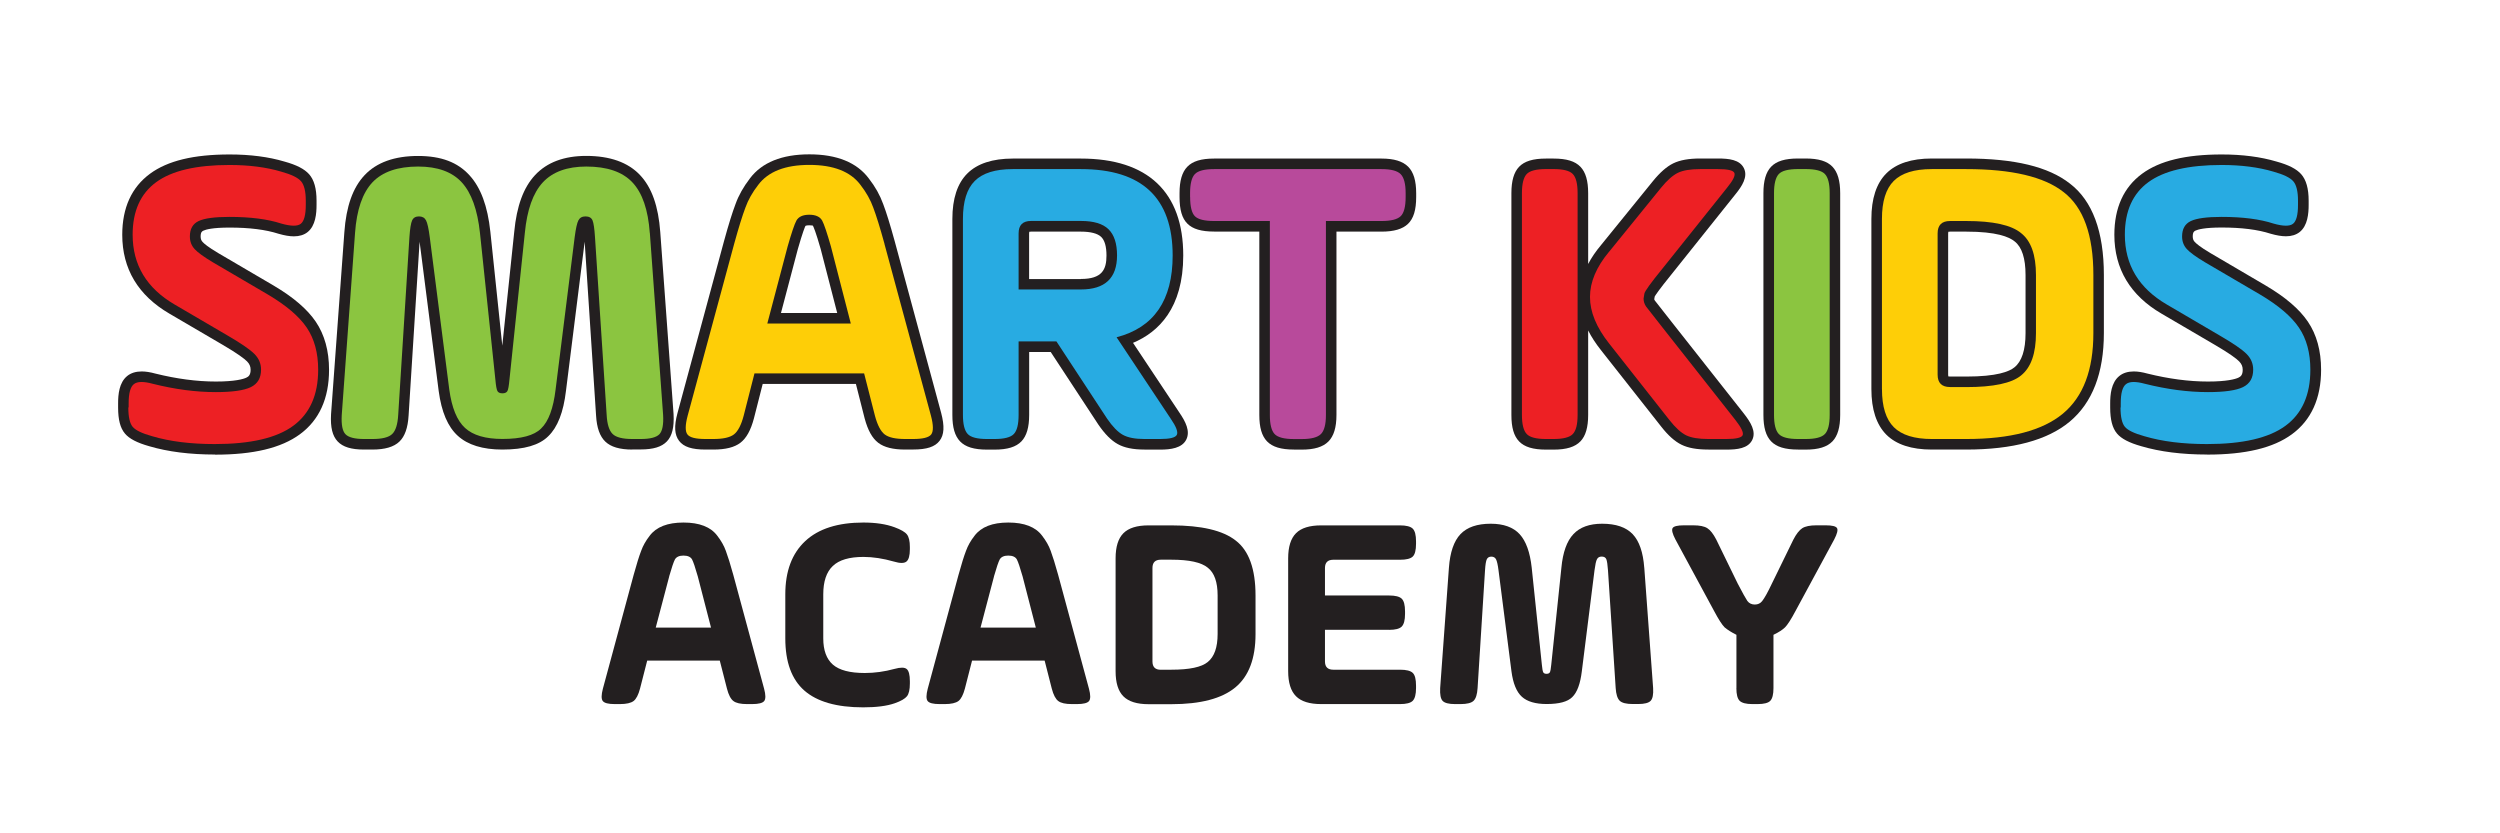
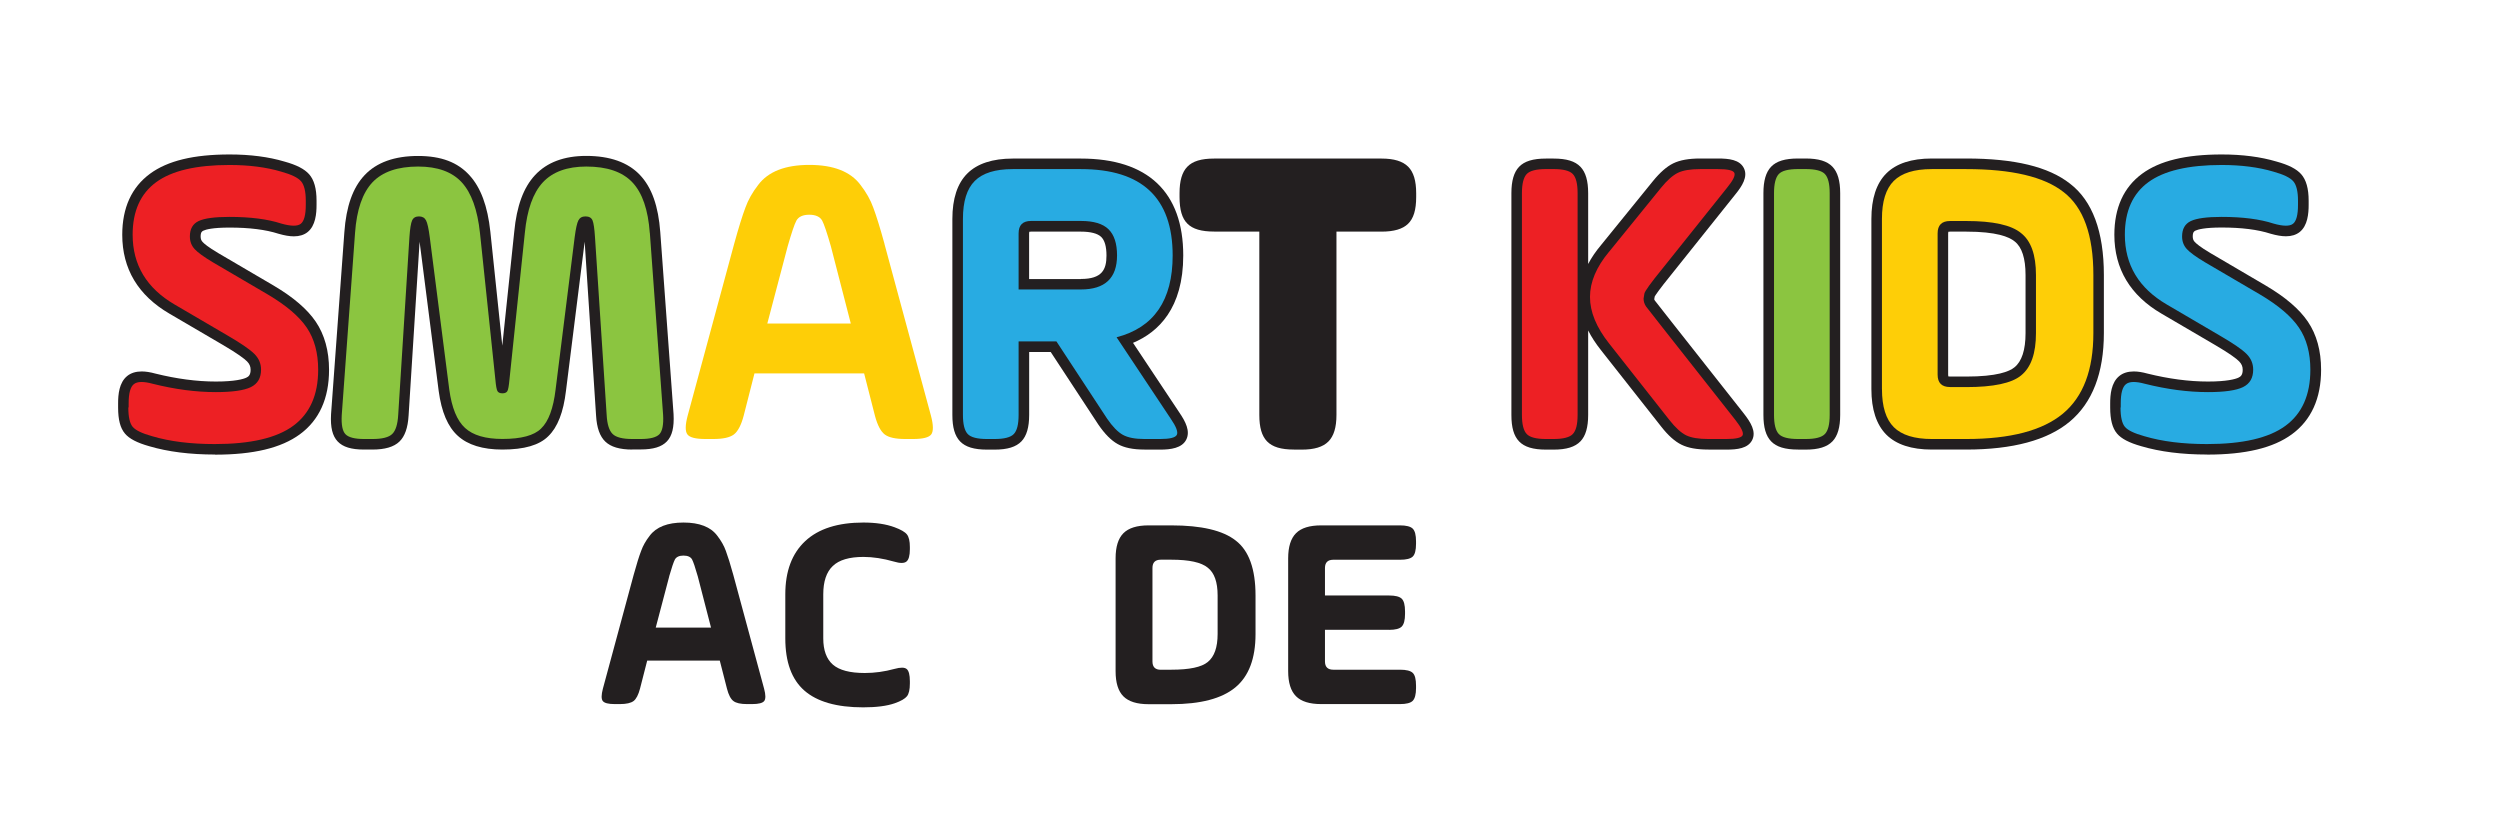
<svg xmlns="http://www.w3.org/2000/svg" width="450" zoomAndPan="magnify" viewBox="0 0 337.5 112.5" height="150" preserveAspectRatio="xMidYMid meet" version="1.0">
  <path fill="#231f20" d="M 29.027 61.363 C 25.656 61.363 22.672 60.988 20.156 60.242 C 18.516 59.781 17.457 59.234 16.867 58.531 C 16.234 57.781 15.945 56.664 15.945 55.008 L 15.945 54.449 C 15.945 53.285 16.07 51.645 17.18 50.754 C 17.684 50.348 18.344 50.145 19.129 50.145 C 19.676 50.145 20.281 50.242 20.996 50.438 C 23.828 51.141 26.578 51.508 29.141 51.508 C 31.703 51.508 32.852 51.18 33.254 50.984 C 33.547 50.844 33.832 50.641 33.832 49.914 C 33.832 49.473 33.684 49.125 33.352 48.789 C 33 48.438 32.145 47.77 30.055 46.547 L 22.875 42.344 C 18.648 39.879 16.504 36.297 16.504 31.695 C 16.504 28.055 17.766 25.281 20.254 23.453 C 22.637 21.699 26.152 20.852 30.992 20.852 C 33.766 20.852 36.262 21.172 38.402 21.812 C 40.031 22.262 41.094 22.809 41.73 23.52 C 42.406 24.285 42.734 25.453 42.734 27.102 L 42.734 27.664 C 42.734 28.824 42.609 30.473 41.52 31.336 C 41.051 31.711 40.426 31.906 39.676 31.906 C 39.094 31.906 38.418 31.793 37.609 31.559 C 35.879 31 33.668 30.723 30.992 30.723 C 28.684 30.723 27.785 30.984 27.453 31.141 C 27.305 31.215 27.086 31.312 27.086 31.926 C 27.086 32.242 27.168 32.477 27.355 32.668 C 27.543 32.879 28.07 33.344 29.477 34.176 L 36.926 38.543 C 39.602 40.125 41.469 41.723 42.629 43.43 C 43.812 45.176 44.422 47.367 44.422 49.922 C 44.422 53.789 43.094 56.719 40.473 58.637 C 37.953 60.48 34.215 61.379 29.035 61.379 Z M 29.027 61.363 " fill-opacity="1" fill-rule="nonzero" />
  <path fill="#231f20" d="M 85.367 60.691 C 83.66 60.691 82.469 60.336 81.719 59.617 C 80.977 58.906 80.566 57.754 80.469 56.098 L 78.93 32.633 L 76.406 52.77 C 76.062 55.66 75.281 57.668 74.016 58.891 C 72.809 60.098 70.777 60.691 67.809 60.691 C 65.172 60.691 63.148 60.066 61.801 58.832 C 60.449 57.602 59.605 55.625 59.223 52.785 L 56.645 32.633 L 55.16 56.102 C 55.062 57.754 54.656 58.906 53.918 59.617 C 53.168 60.336 51.969 60.691 50.266 60.691 L 49.141 60.691 C 47.426 60.691 46.293 60.344 45.59 59.602 C 44.879 58.859 44.594 57.691 44.691 55.93 L 46.488 31.352 C 46.738 27.844 47.637 25.316 49.234 23.633 C 50.852 21.922 53.273 21.055 56.434 21.055 C 59.598 21.055 61.785 21.922 63.367 23.648 C 64.902 25.316 65.832 27.82 66.199 31.297 L 67.809 46.66 L 69.422 31.297 C 69.75 27.82 70.672 25.305 72.238 23.633 C 73.844 21.914 76.16 21.047 79.141 21.047 C 82.34 21.047 84.777 21.914 86.395 23.625 C 87.992 25.309 88.883 27.836 89.137 31.344 L 90.93 55.895 C 91.027 57.676 90.742 58.848 90.031 59.59 C 89.324 60.332 88.195 60.676 86.477 60.676 L 85.355 60.676 Z M 85.367 60.691 " fill-opacity="1" fill-rule="nonzero" />
-   <path fill="#231f20" d="M 122.203 60.691 C 120.555 60.691 119.371 60.391 118.566 59.781 C 117.758 59.168 117.16 58.09 116.73 56.492 L 115.547 51.832 L 102.965 51.832 L 101.781 56.477 C 101.355 58.09 100.754 59.168 99.945 59.781 C 99.145 60.391 97.953 60.691 96.309 60.691 L 95.246 60.691 C 93.402 60.691 92.301 60.332 91.68 59.52 C 91.059 58.711 90.98 57.551 91.461 55.766 L 97.742 32.551 C 98.355 30.316 98.867 28.676 99.301 27.535 C 99.711 26.383 100.371 25.215 101.242 24.082 C 102.852 21.938 105.551 20.836 109.262 20.836 C 112.969 20.836 115.676 21.93 117.293 24.098 C 118.156 25.199 118.809 26.375 119.234 27.559 C 119.656 28.668 120.164 30.309 120.777 32.535 L 127.059 55.75 C 127.531 57.551 127.465 58.703 126.84 59.512 C 126.219 60.324 125.117 60.684 123.273 60.684 L 122.211 60.684 Z M 113.023 42.254 L 110.789 33.605 C 110.137 31.328 109.836 30.645 109.738 30.457 C 109.738 30.457 109.738 30.457 109.73 30.457 C 109.695 30.457 109.551 30.414 109.254 30.414 C 108.863 30.414 108.734 30.496 108.734 30.496 C 108.668 30.633 108.375 31.297 107.703 33.645 L 105.43 42.254 Z M 113.023 42.254 " fill-opacity="1" fill-rule="nonzero" />
  <path fill="#231f20" d="M 154.496 60.691 C 152.965 60.691 151.781 60.449 150.891 59.949 C 150.012 59.461 149.16 58.605 148.281 57.324 L 141.844 47.516 L 138.938 47.516 L 138.938 56.012 C 138.938 57.676 138.598 58.848 137.895 59.582 C 137.168 60.336 136.016 60.699 134.262 60.699 L 133.25 60.699 C 131.496 60.699 130.34 60.344 129.613 59.59 C 128.902 58.848 128.57 57.715 128.57 56.02 L 128.57 29.559 C 128.57 26.824 129.246 24.754 130.59 23.422 C 131.922 22.09 133.992 21.406 136.727 21.406 L 145.922 21.406 C 154.957 21.406 159.738 25.934 159.738 34.492 C 159.738 41.609 156.383 44.848 152.957 46.285 L 159.277 55.789 C 160.023 56.898 160.723 58.195 160.145 59.348 C 159.566 60.504 158.031 60.699 156.629 60.699 L 154.5 60.699 Z M 145.922 37.66 C 148.785 37.66 149.375 36.395 149.375 34.492 C 149.375 33.293 149.137 32.445 148.656 31.98 C 148.176 31.516 147.234 31.27 145.922 31.27 L 139.191 31.27 C 139.078 31.27 139.004 31.277 138.953 31.289 C 138.945 31.336 138.93 31.41 138.93 31.531 L 138.93 37.676 L 145.914 37.676 Z M 145.922 37.66 " fill-opacity="1" fill-rule="nonzero" />
  <path fill="#231f20" d="M 174.684 60.691 C 172.93 60.691 171.777 60.336 171.047 59.582 C 170.336 58.84 170.008 57.707 170.008 56.012 L 170.008 31.262 L 163.922 31.262 C 162.176 31.262 161.027 30.922 160.301 30.195 C 159.574 29.477 159.238 28.324 159.238 26.586 L 159.238 26.082 C 159.238 24.41 159.574 23.25 160.281 22.516 C 161.008 21.758 162.16 21.406 163.914 21.406 L 186.508 21.406 C 188.188 21.406 189.363 21.766 190.098 22.5 C 190.832 23.234 191.184 24.402 191.184 26.09 L 191.184 26.594 C 191.184 28.344 190.832 29.5 190.074 30.227 C 189.348 30.922 188.18 31.27 186.508 31.27 L 180.422 31.27 L 180.422 56.02 C 180.422 57.699 180.062 58.875 179.328 59.609 C 178.594 60.344 177.426 60.699 175.738 60.699 L 174.676 60.699 Z M 174.684 60.691 " fill-opacity="1" fill-rule="nonzero" />
  <path fill="#231f20" d="M 230.633 60.691 C 229.09 60.691 227.906 60.48 227.008 60.039 C 226.109 59.602 225.199 58.793 224.242 57.566 L 216.117 47.254 C 215.422 46.375 214.844 45.492 214.402 44.613 L 214.402 56.012 C 214.402 57.676 214.066 58.848 213.359 59.582 C 212.633 60.336 211.48 60.699 209.727 60.699 L 208.715 60.699 C 206.961 60.699 205.805 60.344 205.078 59.59 C 204.367 58.848 204.039 57.715 204.039 56.02 L 204.039 26.082 C 204.039 24.41 204.375 23.25 205.078 22.516 C 205.805 21.758 206.961 21.406 208.715 21.406 L 209.727 21.406 C 211.48 21.406 212.633 21.758 213.359 22.516 C 214.066 23.25 214.402 24.41 214.402 26.082 L 214.402 35.637 C 214.852 34.773 215.438 33.922 216.148 33.074 L 223.141 24.457 C 224.105 23.273 225.008 22.484 225.891 22.051 C 226.789 21.617 227.973 21.398 229.516 21.398 L 231.93 21.398 C 233.406 21.398 234.852 21.555 235.422 22.695 C 236.008 23.863 235.168 25.145 234.27 26.246 L 225.59 37.113 C 223.934 39.152 223.5 39.832 223.387 40.027 C 223.352 40.207 223.328 40.336 223.32 40.41 C 223.32 40.41 223.344 40.473 223.395 40.562 L 225.598 43.371 L 235.406 55.812 C 236.336 56.996 237.117 58.254 236.547 59.402 C 235.977 60.539 234.531 60.699 233.055 60.699 L 230.641 60.699 Z M 230.633 60.691 " fill-opacity="1" fill-rule="nonzero" />
  <path fill="#231f20" d="M 242.738 60.691 C 240.984 60.691 239.828 60.336 239.102 59.582 C 238.391 58.84 238.062 57.707 238.062 56.012 L 238.062 26.074 C 238.062 24.402 238.398 23.242 239.102 22.508 C 239.828 21.75 240.984 21.398 242.738 21.398 L 243.75 21.398 C 245.504 21.398 246.656 21.75 247.383 22.508 C 248.082 23.242 248.426 24.402 248.426 26.074 L 248.426 56.012 C 248.426 57.676 248.086 58.848 247.383 59.582 C 246.656 60.336 245.504 60.699 243.75 60.699 L 242.738 60.699 Z M 242.738 60.691 " fill-opacity="1" fill-rule="nonzero" />
  <path fill="#231f20" d="M 260.789 60.691 C 258.055 60.691 255.992 60.016 254.652 58.676 C 253.32 57.332 252.637 55.273 252.637 52.535 L 252.637 29.551 C 252.637 26.816 253.312 24.754 254.652 23.414 C 255.988 22.074 258.055 21.398 260.789 21.398 L 265.445 21.398 C 271.965 21.398 276.543 22.508 279.441 24.785 C 282.477 27.102 284.023 31.262 284.023 37.121 L 284.023 44.969 C 284.023 50.363 282.465 54.387 279.391 56.941 C 276.395 59.43 271.703 60.691 265.445 60.691 Z M 263.023 50.812 C 263.07 50.82 263.145 50.836 263.262 50.836 L 265.453 50.836 C 269.574 50.836 271.258 50.16 271.949 49.59 C 272.945 48.789 273.449 47.238 273.449 44.977 L 273.449 37.129 C 273.449 34.871 272.953 33.352 271.98 32.594 C 271.23 31.973 269.52 31.27 265.453 31.27 L 263.262 31.27 C 263.152 31.27 263.074 31.277 263.023 31.289 C 263.016 31.336 263 31.41 263 31.531 L 263 50.586 C 263 50.699 263.008 50.773 263.023 50.828 Z M 263.023 50.812 " fill-opacity="1" fill-rule="nonzero" />
  <path fill="#231f20" d="M 297.961 61.363 C 294.59 61.363 291.605 60.988 289.086 60.242 C 287.445 59.781 286.391 59.234 285.797 58.531 C 285.168 57.781 284.875 56.664 284.875 55.008 L 284.875 54.449 C 284.875 53.285 285.004 51.645 286.113 50.754 C 286.613 50.348 287.273 50.145 288.062 50.145 C 288.609 50.145 289.215 50.242 289.926 50.438 C 292.762 51.141 295.512 51.508 298.074 51.508 C 300.637 51.508 301.781 51.18 302.188 50.984 C 302.48 50.844 302.766 50.641 302.766 49.914 C 302.766 49.473 302.613 49.125 302.285 48.789 C 301.934 48.438 301.078 47.762 298.988 46.547 L 291.809 42.344 C 287.582 39.879 285.438 36.297 285.438 31.695 C 285.438 28.055 286.695 25.281 289.184 23.453 C 291.57 21.699 295.082 20.852 299.926 20.852 C 302.703 20.852 305.191 21.172 307.336 21.812 C 308.969 22.262 310.035 22.809 310.664 23.52 C 311.336 24.285 311.668 25.453 311.668 27.102 L 311.668 27.664 C 311.668 28.824 311.539 30.465 310.453 31.328 C 309.973 31.703 309.359 31.898 308.609 31.898 C 308.023 31.898 307.352 31.785 306.543 31.555 C 304.809 30.992 302.602 30.715 299.926 30.715 C 297.617 30.715 296.719 30.977 296.387 31.133 C 296.238 31.207 296.02 31.305 296.02 31.922 C 296.02 32.234 296.102 32.461 296.289 32.66 C 296.477 32.863 297 33.336 298.41 34.168 L 305.859 38.539 C 308.535 40.117 310.402 41.715 311.562 43.422 C 312.746 45.168 313.348 47.352 313.348 49.914 C 313.348 53.781 312.02 56.711 309.402 58.629 C 306.887 60.473 303.148 61.371 297.969 61.371 Z M 297.961 61.363 " fill-opacity="1" fill-rule="nonzero" />
  <path fill="#ed2024" d="M 17.367 55 L 17.367 54.441 C 17.367 53.09 17.602 52.238 18.066 51.863 C 18.527 51.488 19.383 51.473 20.613 51.809 C 23.602 52.559 26.441 52.934 29.133 52.934 C 31.375 52.934 32.957 52.707 33.871 52.258 C 34.785 51.809 35.242 51.023 35.242 49.906 C 35.242 49.082 34.941 48.379 34.34 47.777 C 33.742 47.18 32.551 46.359 30.754 45.312 L 23.574 41.109 C 19.797 38.906 17.906 35.766 17.906 31.688 C 17.906 28.512 18.965 26.148 21.078 24.598 C 23.191 23.047 26.488 22.273 30.969 22.273 C 33.621 22.273 35.961 22.574 37.977 23.176 C 39.324 23.551 40.211 23.977 40.637 24.465 C 41.062 24.949 41.281 25.828 41.281 27.102 L 41.281 27.664 C 41.281 29.012 41.055 29.859 40.605 30.211 C 40.156 30.562 39.281 30.555 37.969 30.18 C 36.141 29.582 33.801 29.281 30.961 29.281 C 28.984 29.281 27.598 29.469 26.809 29.844 C 26.023 30.219 25.633 30.91 25.633 31.922 C 25.633 32.594 25.852 33.164 26.277 33.629 C 26.707 34.094 27.523 34.684 28.715 35.398 L 36.172 39.766 C 38.637 41.227 40.383 42.711 41.41 44.227 C 42.434 45.738 42.953 47.637 42.953 49.914 C 42.953 53.316 41.828 55.84 39.586 57.484 C 37.348 59.133 33.809 59.949 28.992 59.949 C 25.738 59.949 22.914 59.598 20.523 58.883 C 19.172 58.508 18.312 58.09 17.914 57.625 C 17.523 57.16 17.324 56.289 17.324 55.016 Z M 17.367 55 " fill-opacity="1" fill-rule="nonzero" />
  <path fill="#8bc540" d="M 87.73 31.457 L 89.52 56.012 C 89.594 57.324 89.422 58.195 89.02 58.621 C 88.605 59.047 87.766 59.266 86.492 59.266 L 85.367 59.266 C 84.059 59.266 83.172 59.043 82.707 58.59 C 82.242 58.141 81.965 57.281 81.898 56.012 L 80.324 32.016 C 80.25 30.855 80.137 30.098 79.988 29.746 C 79.84 29.395 79.523 29.215 79.035 29.215 C 78.586 29.215 78.273 29.395 78.086 29.746 C 77.898 30.098 77.734 30.855 77.582 32.016 L 75.004 52.59 C 74.703 55.129 74.055 56.891 73.043 57.855 C 72.105 58.793 70.367 59.258 67.824 59.258 C 65.547 59.258 63.859 58.766 62.781 57.773 C 61.695 56.785 60.992 55.055 60.652 52.59 L 58.016 32.016 C 57.867 30.855 57.699 30.098 57.512 29.746 C 57.324 29.395 57.012 29.215 56.562 29.215 C 56.113 29.215 55.805 29.395 55.641 29.746 C 55.477 30.098 55.348 30.855 55.273 32.016 L 53.758 56.012 C 53.684 57.289 53.414 58.141 52.949 58.59 C 52.484 59.043 51.594 59.266 50.289 59.266 L 49.164 59.266 C 47.891 59.266 47.051 59.047 46.641 58.621 C 46.227 58.195 46.062 57.324 46.137 56.012 L 47.93 31.457 C 48.152 28.316 48.941 26.039 50.281 24.613 C 51.629 23.195 53.684 22.484 56.449 22.484 C 59.066 22.484 61.027 23.195 62.332 24.613 C 63.645 26.039 64.461 28.316 64.797 31.457 L 66.875 51.246 C 66.949 52.07 67.039 52.582 67.152 52.793 C 67.262 52.992 67.488 53.098 67.824 53.098 C 68.164 53.098 68.387 52.992 68.5 52.793 C 68.613 52.59 68.703 52.07 68.777 51.246 L 70.852 31.457 C 71.152 28.316 71.961 26.039 73.289 24.613 C 74.613 23.195 76.57 22.484 79.148 22.484 C 81.953 22.484 84.027 23.195 85.367 24.613 C 86.719 26.039 87.496 28.316 87.723 31.457 Z M 87.73 31.457 " fill-opacity="1" fill-rule="nonzero" />
  <path fill="#fece07" d="M 119.398 32.918 L 125.68 56.125 C 126.016 57.398 126.023 58.238 125.711 58.652 C 125.395 59.062 124.578 59.266 123.273 59.266 L 122.211 59.266 C 120.898 59.266 119.977 59.062 119.438 58.652 C 118.898 58.238 118.457 57.398 118.117 56.125 L 116.656 50.406 L 101.855 50.406 L 100.395 56.125 C 100.059 57.398 99.613 58.238 99.074 58.652 C 98.535 59.062 97.605 59.266 96.305 59.266 L 95.238 59.266 C 93.926 59.266 93.117 59.062 92.805 58.652 C 92.488 58.238 92.496 57.398 92.832 56.125 L 99.113 32.918 C 99.711 30.75 100.215 29.125 100.625 28.039 C 101 26.988 101.578 25.961 102.367 24.949 C 103.715 23.16 106.008 22.262 109.262 22.262 C 112.512 22.262 114.812 23.16 116.156 24.949 C 116.941 25.961 117.52 26.988 117.895 28.039 C 118.305 29.125 118.809 30.75 119.406 32.918 Z M 106.336 33.254 L 103.586 43.68 L 114.859 43.68 L 112.168 33.254 C 111.645 31.426 111.254 30.266 110.992 29.777 C 110.691 29.254 110.113 28.988 109.254 28.988 C 108.391 28.988 107.812 29.254 107.516 29.777 C 107.25 30.266 106.863 31.426 106.336 33.254 Z M 106.336 33.254 " fill-opacity="1" fill-rule="nonzero" />
  <path fill="#28abe2" d="M 158.309 34.484 C 158.309 40.539 155.785 44.219 150.738 45.531 L 158.082 56.574 C 158.797 57.625 159.059 58.328 158.871 58.703 C 158.684 59.078 157.934 59.266 156.629 59.266 L 154.5 59.266 C 153.227 59.266 152.262 59.078 151.586 58.703 C 150.91 58.328 150.199 57.602 149.457 56.516 L 142.617 46.09 L 137.512 46.09 L 137.512 56.012 C 137.512 57.289 137.297 58.141 136.867 58.59 C 136.441 59.043 135.57 59.266 134.262 59.266 L 133.25 59.266 C 131.938 59.266 131.066 59.043 130.641 58.59 C 130.215 58.141 129.996 57.281 129.996 56.012 L 129.996 29.551 C 129.996 27.199 130.527 25.488 131.594 24.426 C 132.656 23.363 134.363 22.828 136.727 22.828 L 145.922 22.828 C 154.18 22.828 158.309 26.719 158.309 34.492 Z M 145.922 29.828 L 139.191 29.828 C 138.066 29.828 137.512 30.391 137.512 31.508 L 137.512 39.078 L 145.922 39.078 C 149.172 39.078 150.801 37.547 150.801 34.484 C 150.801 32.879 150.418 31.703 149.652 30.953 C 148.891 30.203 147.645 29.828 145.93 29.828 Z M 145.922 29.828 " fill-opacity="1" fill-rule="nonzero" />
-   <path fill="#b84a9b" d="M 160.66 26.586 L 160.66 26.082 C 160.66 24.816 160.879 23.953 161.305 23.504 C 161.734 23.055 162.602 22.828 163.914 22.828 L 186.508 22.828 C 187.777 22.828 188.637 23.055 189.086 23.504 C 189.535 23.953 189.762 24.816 189.762 26.082 L 189.762 26.586 C 189.762 27.895 189.535 28.766 189.086 29.191 C 188.637 29.621 187.777 29.836 186.508 29.836 L 179 29.836 L 179 56.02 C 179 57.297 178.773 58.148 178.324 58.598 C 177.875 59.047 177.016 59.273 175.746 59.273 L 174.684 59.273 C 173.371 59.273 172.504 59.047 172.074 58.598 C 171.648 58.148 171.43 57.289 171.43 56.02 L 171.43 29.836 L 163.922 29.836 C 162.609 29.836 161.742 29.621 161.312 29.191 C 160.887 28.766 160.668 27.895 160.668 26.586 Z M 160.66 26.586 " fill-opacity="1" fill-rule="nonzero" />
  <path fill="#ed2024" d="M 205.461 56.012 L 205.461 26.074 C 205.461 24.809 205.68 23.945 206.105 23.496 C 206.531 23.047 207.402 22.824 208.715 22.824 L 209.727 22.824 C 211.035 22.824 211.906 23.047 212.332 23.496 C 212.762 23.945 212.977 24.809 212.977 26.074 L 212.977 56.012 C 212.977 57.289 212.762 58.141 212.332 58.59 C 211.906 59.043 211.035 59.266 209.727 59.266 L 208.715 59.266 C 207.402 59.266 206.531 59.043 206.105 58.59 C 205.68 58.141 205.461 57.281 205.461 56.012 Z M 217.234 33.98 L 224.242 25.348 C 225.066 24.336 225.824 23.668 226.512 23.332 C 227.203 22.996 228.207 22.828 229.512 22.828 L 231.922 22.828 C 233.234 22.828 233.969 22.996 234.133 23.332 C 234.297 23.668 233.977 24.344 233.152 25.348 L 224.461 36.223 C 222.848 38.199 222.031 39.34 221.992 39.641 C 221.918 40.016 221.883 40.238 221.883 40.312 C 221.883 40.688 221.992 41.039 222.219 41.379 L 224.461 44.242 L 234.27 56.688 C 235.094 57.738 235.414 58.426 235.25 58.766 C 235.078 59.102 234.344 59.266 233.039 59.266 L 230.625 59.266 C 229.316 59.266 228.32 59.102 227.629 58.766 C 226.941 58.426 226.184 57.738 225.359 56.688 L 217.227 46.367 C 215.512 44.203 214.648 42.105 214.648 40.09 C 214.648 38.074 215.512 36.035 217.227 33.98 Z M 217.234 33.98 " fill-opacity="1" fill-rule="nonzero" />
  <path fill="#8bc540" d="M 239.492 56.012 L 239.492 26.074 C 239.492 24.809 239.711 23.945 240.137 23.496 C 240.562 23.047 241.434 22.824 242.746 22.824 L 243.758 22.824 C 245.066 22.824 245.938 23.047 246.363 23.496 C 246.793 23.945 247.008 24.809 247.008 26.074 L 247.008 56.012 C 247.008 57.289 246.793 58.141 246.363 58.59 C 245.938 59.043 245.066 59.266 243.758 59.266 L 242.746 59.266 C 241.434 59.266 240.562 59.043 240.137 58.59 C 239.711 58.141 239.492 57.281 239.492 56.012 Z M 239.492 56.012 " fill-opacity="1" fill-rule="nonzero" />
  <path fill="#fece07" d="M 254.062 52.535 L 254.062 29.551 C 254.062 27.199 254.594 25.492 255.656 24.426 C 256.723 23.363 258.43 22.828 260.789 22.828 L 265.445 22.828 C 271.574 22.828 275.941 23.855 278.566 25.918 C 281.258 27.973 282.605 31.711 282.605 37.129 L 282.605 44.977 C 282.605 49.945 281.234 53.57 278.484 55.848 C 275.734 58.125 271.395 59.266 265.453 59.266 L 260.797 59.266 C 258.445 59.266 256.734 58.734 255.664 57.668 C 254.602 56.605 254.066 54.898 254.066 52.535 Z M 263.254 52.258 L 265.445 52.258 C 269.109 52.258 271.574 51.734 272.84 50.691 C 274.191 49.605 274.855 47.703 274.855 44.977 L 274.855 37.129 C 274.855 34.402 274.184 32.512 272.84 31.465 C 271.527 30.375 269.062 29.836 265.445 29.836 L 263.254 29.836 C 262.133 29.836 261.578 30.398 261.578 31.516 L 261.578 50.574 C 261.578 51.695 262.141 52.25 263.254 52.25 Z M 263.254 52.258 " fill-opacity="1" fill-rule="nonzero" />
  <path fill="#28abe2" d="M 286.301 55 L 286.301 54.441 C 286.301 53.09 286.531 52.238 287.004 51.863 C 287.469 51.488 288.324 51.473 289.551 51.809 C 292.543 52.559 295.383 52.934 298.074 52.934 C 300.312 52.934 301.895 52.707 302.809 52.258 C 303.723 51.809 304.18 51.023 304.18 49.906 C 304.18 49.082 303.883 48.379 303.281 47.777 C 302.684 47.18 301.492 46.359 299.691 45.312 L 292.52 41.109 C 288.742 38.906 286.855 35.766 286.855 31.688 C 286.855 28.512 287.91 26.148 290.023 24.598 C 292.137 23.047 295.434 22.273 299.918 22.273 C 302.57 22.273 304.906 22.574 306.922 23.176 C 308.273 23.551 309.156 23.977 309.586 24.465 C 310.012 24.949 310.23 25.828 310.23 27.102 L 310.23 27.664 C 310.23 29.012 310.004 29.859 309.555 30.211 C 309.105 30.562 308.227 30.555 306.918 30.18 C 305.086 29.582 302.75 29.281 299.91 29.281 C 297.93 29.281 296.543 29.469 295.758 29.844 C 294.973 30.219 294.582 30.91 294.582 31.922 C 294.582 32.594 294.797 33.164 295.227 33.629 C 295.652 34.094 296.469 34.684 297.66 35.398 L 305.117 39.766 C 307.582 41.227 309.328 42.711 310.355 44.227 C 311.383 45.738 311.898 47.637 311.898 49.914 C 311.898 53.316 310.777 55.84 308.535 57.484 C 306.293 59.133 302.758 59.949 297.938 59.949 C 294.688 59.949 291.859 59.598 289.469 58.883 C 288.121 58.508 287.258 58.09 286.863 57.625 C 286.473 57.16 286.27 56.289 286.27 55.016 Z M 286.301 55 " fill-opacity="1" fill-rule="nonzero" />
  <path fill="#231f20" d="M 98.992 77.598 L 103.152 92.969 C 103.379 93.805 103.379 94.367 103.168 94.637 C 102.957 94.906 102.418 95.051 101.547 95.051 L 100.844 95.051 C 99.977 95.051 99.367 94.914 99.008 94.637 C 98.648 94.367 98.355 93.805 98.141 92.969 L 97.172 89.184 L 87.371 89.184 L 86.402 92.969 C 86.18 93.805 85.887 94.367 85.535 94.637 C 85.176 94.906 84.559 95.051 83.699 95.051 L 82.992 95.051 C 82.125 95.051 81.594 94.914 81.375 94.637 C 81.164 94.367 81.172 93.805 81.391 92.969 L 85.547 77.598 C 85.945 76.156 86.277 75.086 86.555 74.367 C 86.801 73.676 87.184 72.996 87.707 72.328 C 88.598 71.137 90.121 70.543 92.27 70.543 C 94.422 70.543 95.949 71.137 96.836 72.328 C 97.352 72.996 97.742 73.676 97.988 74.367 C 98.258 75.086 98.598 76.164 98.992 77.598 Z M 90.344 77.82 L 88.523 84.73 L 95.988 84.73 L 94.203 77.82 C 93.859 76.605 93.598 75.844 93.426 75.52 C 93.23 75.176 92.84 75.004 92.27 75.004 C 91.703 75.004 91.32 75.176 91.117 75.52 C 90.945 75.844 90.684 76.605 90.336 77.82 Z M 90.344 77.82 " fill-opacity="1" fill-rule="nonzero" />
  <path fill="#231f20" d="M 111.141 80.234 L 111.141 86.176 C 111.141 87.789 111.574 88.965 112.438 89.723 C 113.309 90.48 114.738 90.855 116.746 90.855 C 118.082 90.855 119.422 90.668 120.758 90.301 C 121.574 90.074 122.121 90.082 122.406 90.32 C 122.688 90.555 122.832 91.109 122.832 91.969 L 122.832 92.27 C 122.832 93.086 122.703 93.664 122.441 93.992 C 122.18 94.324 121.633 94.645 120.793 94.938 C 119.73 95.312 118.305 95.492 116.523 95.492 C 112.953 95.492 110.316 94.734 108.594 93.23 C 106.871 91.723 106.016 89.371 106.016 86.176 L 106.016 80.234 C 106.016 77.117 106.914 74.719 108.707 73.047 C 110.496 71.375 113.121 70.543 116.559 70.543 C 118.215 70.543 119.617 70.754 120.758 71.176 C 121.625 71.496 122.188 71.824 122.441 72.156 C 122.703 72.492 122.832 73.055 122.832 73.844 L 122.832 74.141 C 122.832 75.012 122.676 75.566 122.367 75.812 C 122.059 76.059 121.496 76.059 120.68 75.812 C 119.219 75.395 117.848 75.184 116.559 75.184 C 114.656 75.184 113.27 75.594 112.422 76.414 C 111.566 77.23 111.141 78.504 111.141 80.234 Z M 111.141 80.234 " fill-opacity="1" fill-rule="nonzero" />
-   <path fill="#231f20" d="M 142.848 77.598 L 147.008 92.969 C 147.234 93.805 147.234 94.367 147.023 94.637 C 146.812 94.906 146.273 95.051 145.402 95.051 L 144.699 95.051 C 143.832 95.051 143.223 94.914 142.863 94.637 C 142.504 94.367 142.211 93.805 141.992 92.969 L 141.027 89.184 L 131.227 89.184 L 130.258 92.969 C 130.035 93.805 129.742 94.367 129.391 94.637 C 129.031 94.906 128.414 95.051 127.555 95.051 L 126.848 95.051 C 125.98 95.051 125.445 94.914 125.23 94.637 C 125.02 94.367 125.027 93.805 125.246 92.969 L 129.402 77.598 C 129.801 76.156 130.133 75.086 130.41 74.367 C 130.656 73.676 131.039 72.996 131.562 72.328 C 132.453 71.137 133.977 70.543 136.125 70.543 C 138.277 70.543 139.805 71.137 140.691 72.328 C 141.207 72.996 141.598 73.676 141.844 74.367 C 142.113 75.086 142.453 76.164 142.848 77.598 Z M 134.191 77.82 L 132.371 84.73 L 139.836 84.73 L 138.051 77.82 C 137.707 76.605 137.445 75.844 137.273 75.52 C 137.078 75.176 136.688 75.004 136.117 75.004 C 135.551 75.004 135.168 75.176 134.965 75.52 C 134.793 75.844 134.531 76.605 134.184 77.82 Z M 134.191 77.82 " fill-opacity="1" fill-rule="nonzero" />
  <path fill="#231f20" d="M 150.605 90.598 L 150.605 75.379 C 150.605 73.82 150.957 72.688 151.66 71.984 C 152.367 71.277 153.496 70.926 155.055 70.926 L 158.137 70.926 C 162.199 70.926 165.09 71.609 166.82 72.973 C 168.605 74.336 169.496 76.809 169.496 80.398 L 169.496 85.602 C 169.496 88.891 168.59 91.297 166.77 92.801 C 164.949 94.309 162.07 95.066 158.137 95.066 L 155.055 95.066 C 153.496 95.066 152.367 94.715 151.66 94.008 C 150.957 93.305 150.605 92.172 150.605 90.613 Z M 156.699 90.41 L 158.145 90.41 C 160.57 90.41 162.207 90.066 163.047 89.371 C 163.938 88.648 164.379 87.391 164.379 85.586 L 164.379 80.383 C 164.379 78.578 163.938 77.328 163.047 76.637 C 162.176 75.918 160.543 75.559 158.145 75.559 L 156.699 75.559 C 155.957 75.559 155.582 75.934 155.582 76.676 L 155.582 89.301 C 155.582 90.043 155.957 90.418 156.699 90.418 Z M 156.699 90.41 " fill-opacity="1" fill-rule="nonzero" />
  <path fill="#231f20" d="M 187.52 85.023 L 178.871 85.023 L 178.871 89.293 C 178.871 90.035 179.246 90.41 179.988 90.41 L 189.012 90.41 C 189.852 90.41 190.422 90.555 190.719 90.84 C 191.02 91.125 191.164 91.699 191.164 92.562 L 191.164 92.898 C 191.164 93.738 191.012 94.309 190.719 94.609 C 190.422 94.906 189.852 95.051 189.012 95.051 L 178.355 95.051 C 176.797 95.051 175.664 94.699 174.961 93.992 C 174.258 93.289 173.902 92.156 173.902 90.598 L 173.902 75.379 C 173.902 73.82 174.258 72.688 174.961 71.984 C 175.664 71.277 176.797 70.926 178.355 70.926 L 189.012 70.926 C 189.852 70.926 190.422 71.078 190.719 71.367 C 191.02 71.668 191.164 72.238 191.164 73.078 L 191.164 73.414 C 191.164 74.285 191.012 74.855 190.719 75.137 C 190.422 75.422 189.852 75.566 189.012 75.566 L 179.988 75.566 C 179.246 75.566 178.871 75.941 178.871 76.684 L 178.871 80.391 L 187.52 80.391 C 188.359 80.391 188.93 80.535 189.23 80.82 C 189.527 81.105 189.68 81.68 189.68 82.543 L 189.68 82.879 C 189.68 83.719 189.527 84.289 189.23 84.59 C 188.93 84.887 188.359 85.031 187.52 85.031 Z M 187.52 85.023 " fill-opacity="1" fill-rule="nonzero" />
-   <path fill="#231f20" d="M 221.977 76.629 L 223.172 92.891 C 223.223 93.762 223.109 94.332 222.832 94.617 C 222.562 94.898 222 95.043 221.16 95.043 L 220.418 95.043 C 219.551 95.043 218.965 94.895 218.66 94.602 C 218.352 94.301 218.172 93.73 218.117 92.891 L 217.078 76.996 C 217.023 76.234 216.949 75.73 216.852 75.492 C 216.754 75.258 216.547 75.137 216.223 75.137 C 215.922 75.137 215.715 75.258 215.594 75.492 C 215.465 75.723 215.359 76.227 215.258 76.996 L 213.547 90.621 C 213.344 92.309 212.918 93.469 212.25 94.113 C 211.629 94.734 210.484 95.043 208.797 95.043 C 207.289 95.043 206.172 94.715 205.453 94.062 C 204.734 93.41 204.262 92.262 204.047 90.629 L 202.301 77.004 C 202.203 76.238 202.09 75.738 201.961 75.5 C 201.836 75.266 201.625 75.145 201.332 75.145 C 201.039 75.145 200.832 75.266 200.719 75.5 C 200.605 75.73 200.523 76.234 200.477 77.004 L 199.473 92.898 C 199.422 93.738 199.242 94.309 198.934 94.609 C 198.625 94.906 198.035 95.051 197.172 95.051 L 196.43 95.051 C 195.59 95.051 195.031 94.906 194.762 94.625 C 194.488 94.34 194.379 93.762 194.422 92.898 L 195.605 76.637 C 195.758 74.562 196.273 73.047 197.164 72.109 C 198.059 71.168 199.422 70.703 201.25 70.703 C 202.98 70.703 204.285 71.176 205.148 72.109 C 206.016 73.055 206.555 74.562 206.781 76.637 L 208.152 89.746 C 208.203 90.293 208.266 90.629 208.34 90.762 C 208.414 90.898 208.562 90.965 208.781 90.965 C 209 90.965 209.156 90.898 209.23 90.762 C 209.305 90.629 209.367 90.285 209.418 89.746 L 210.789 76.637 C 210.984 74.562 211.523 73.047 212.41 72.109 C 213.285 71.168 214.582 70.703 216.289 70.703 C 218.148 70.703 219.52 71.176 220.41 72.109 C 221.305 73.055 221.82 74.562 221.973 76.637 Z M 221.977 76.629 " fill-opacity="1" fill-rule="nonzero" />
-   <path fill="#231f20" d="M 234.418 92.898 L 234.418 85.699 C 233.773 85.375 233.242 85.047 232.824 84.695 C 232.477 84.348 232.004 83.613 231.414 82.504 L 226.176 72.816 C 225.777 72.051 225.656 71.543 225.801 71.293 C 225.949 71.047 226.461 70.918 227.32 70.918 L 228.582 70.918 C 229.449 70.918 230.086 71.047 230.492 71.309 C 230.902 71.57 231.301 72.082 231.699 72.852 L 234.598 78.797 C 235.242 80.031 235.676 80.812 235.895 81.133 C 236.141 81.457 236.48 81.613 236.898 81.613 C 237.32 81.613 237.656 81.457 237.902 81.133 C 238.227 80.715 238.66 79.934 239.199 78.797 L 242.102 72.852 C 242.496 72.09 242.902 71.57 243.305 71.309 C 243.719 71.047 244.355 70.918 245.219 70.918 L 246.477 70.918 C 247.348 70.918 247.848 71.047 247.996 71.293 C 248.148 71.543 248.02 72.051 247.625 72.816 L 242.383 82.504 C 241.793 83.621 241.32 84.348 240.977 84.695 C 240.652 85.016 240.137 85.352 239.418 85.699 L 239.418 92.898 C 239.418 93.738 239.273 94.309 238.988 94.609 C 238.707 94.906 238.129 95.051 237.266 95.051 L 236.562 95.051 C 235.723 95.051 235.152 94.898 234.852 94.609 C 234.555 94.309 234.41 93.738 234.41 92.898 Z M 234.418 92.898 " fill-opacity="1" fill-rule="nonzero" />
</svg>